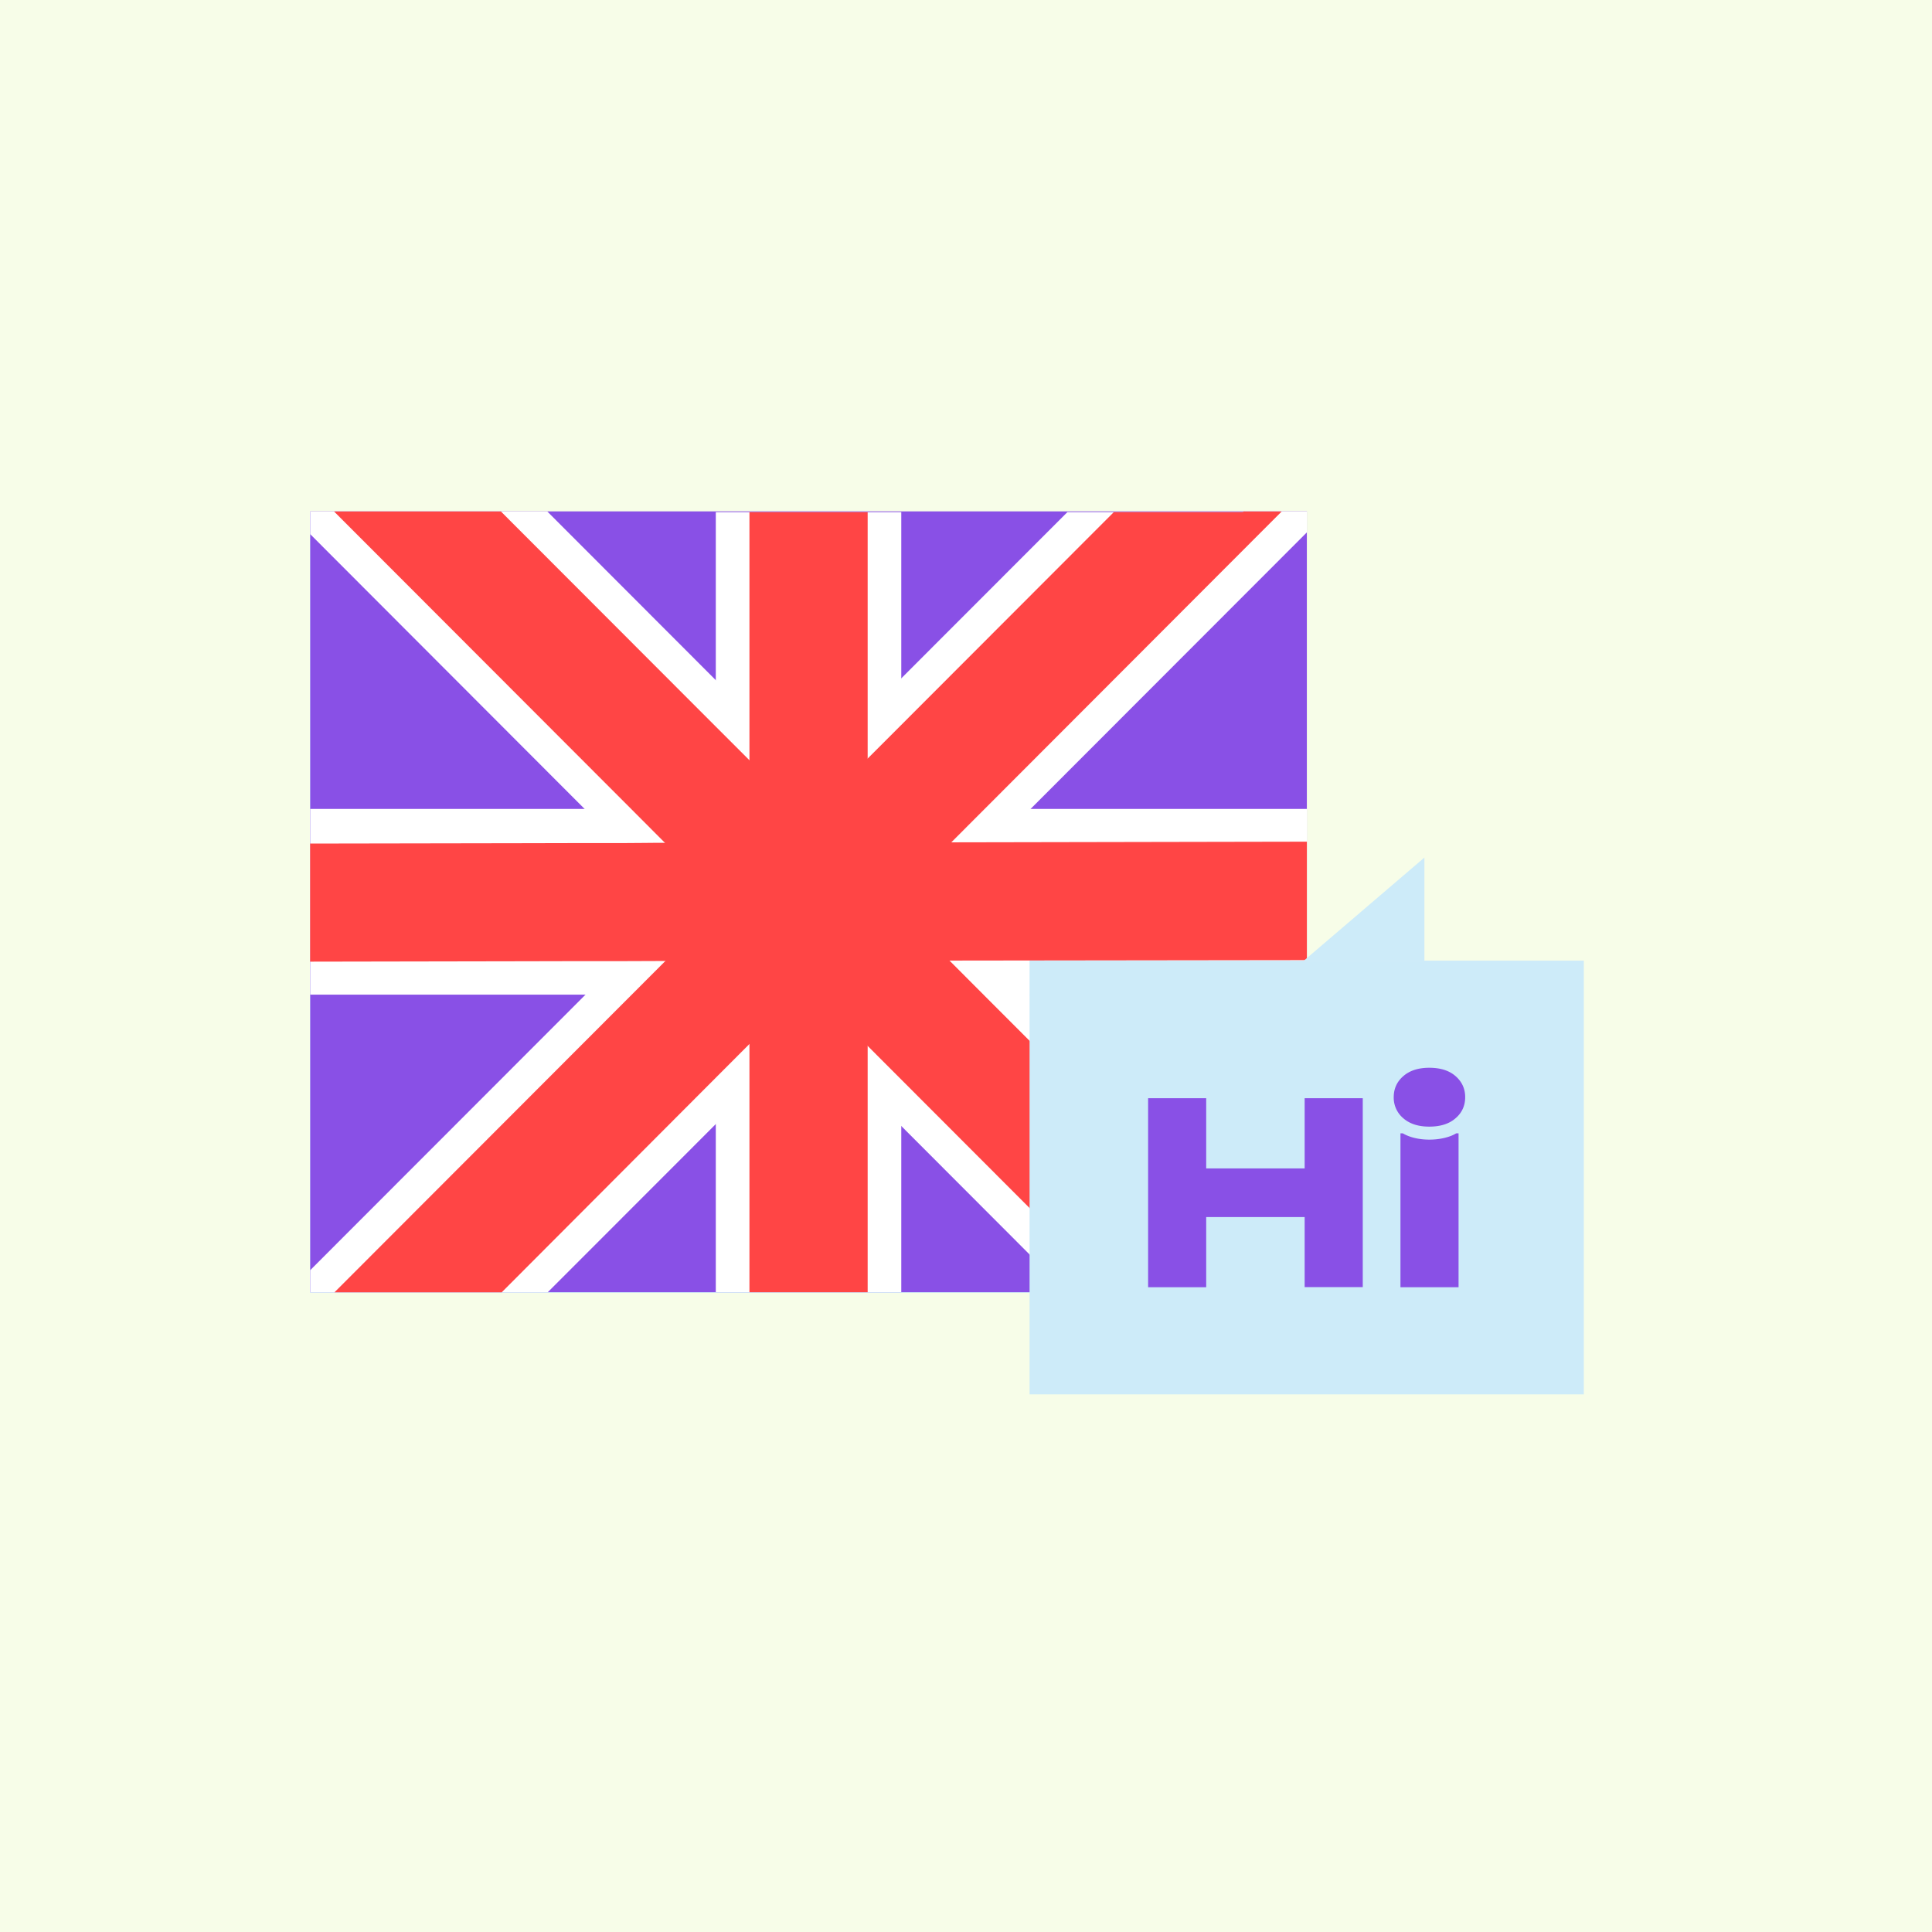
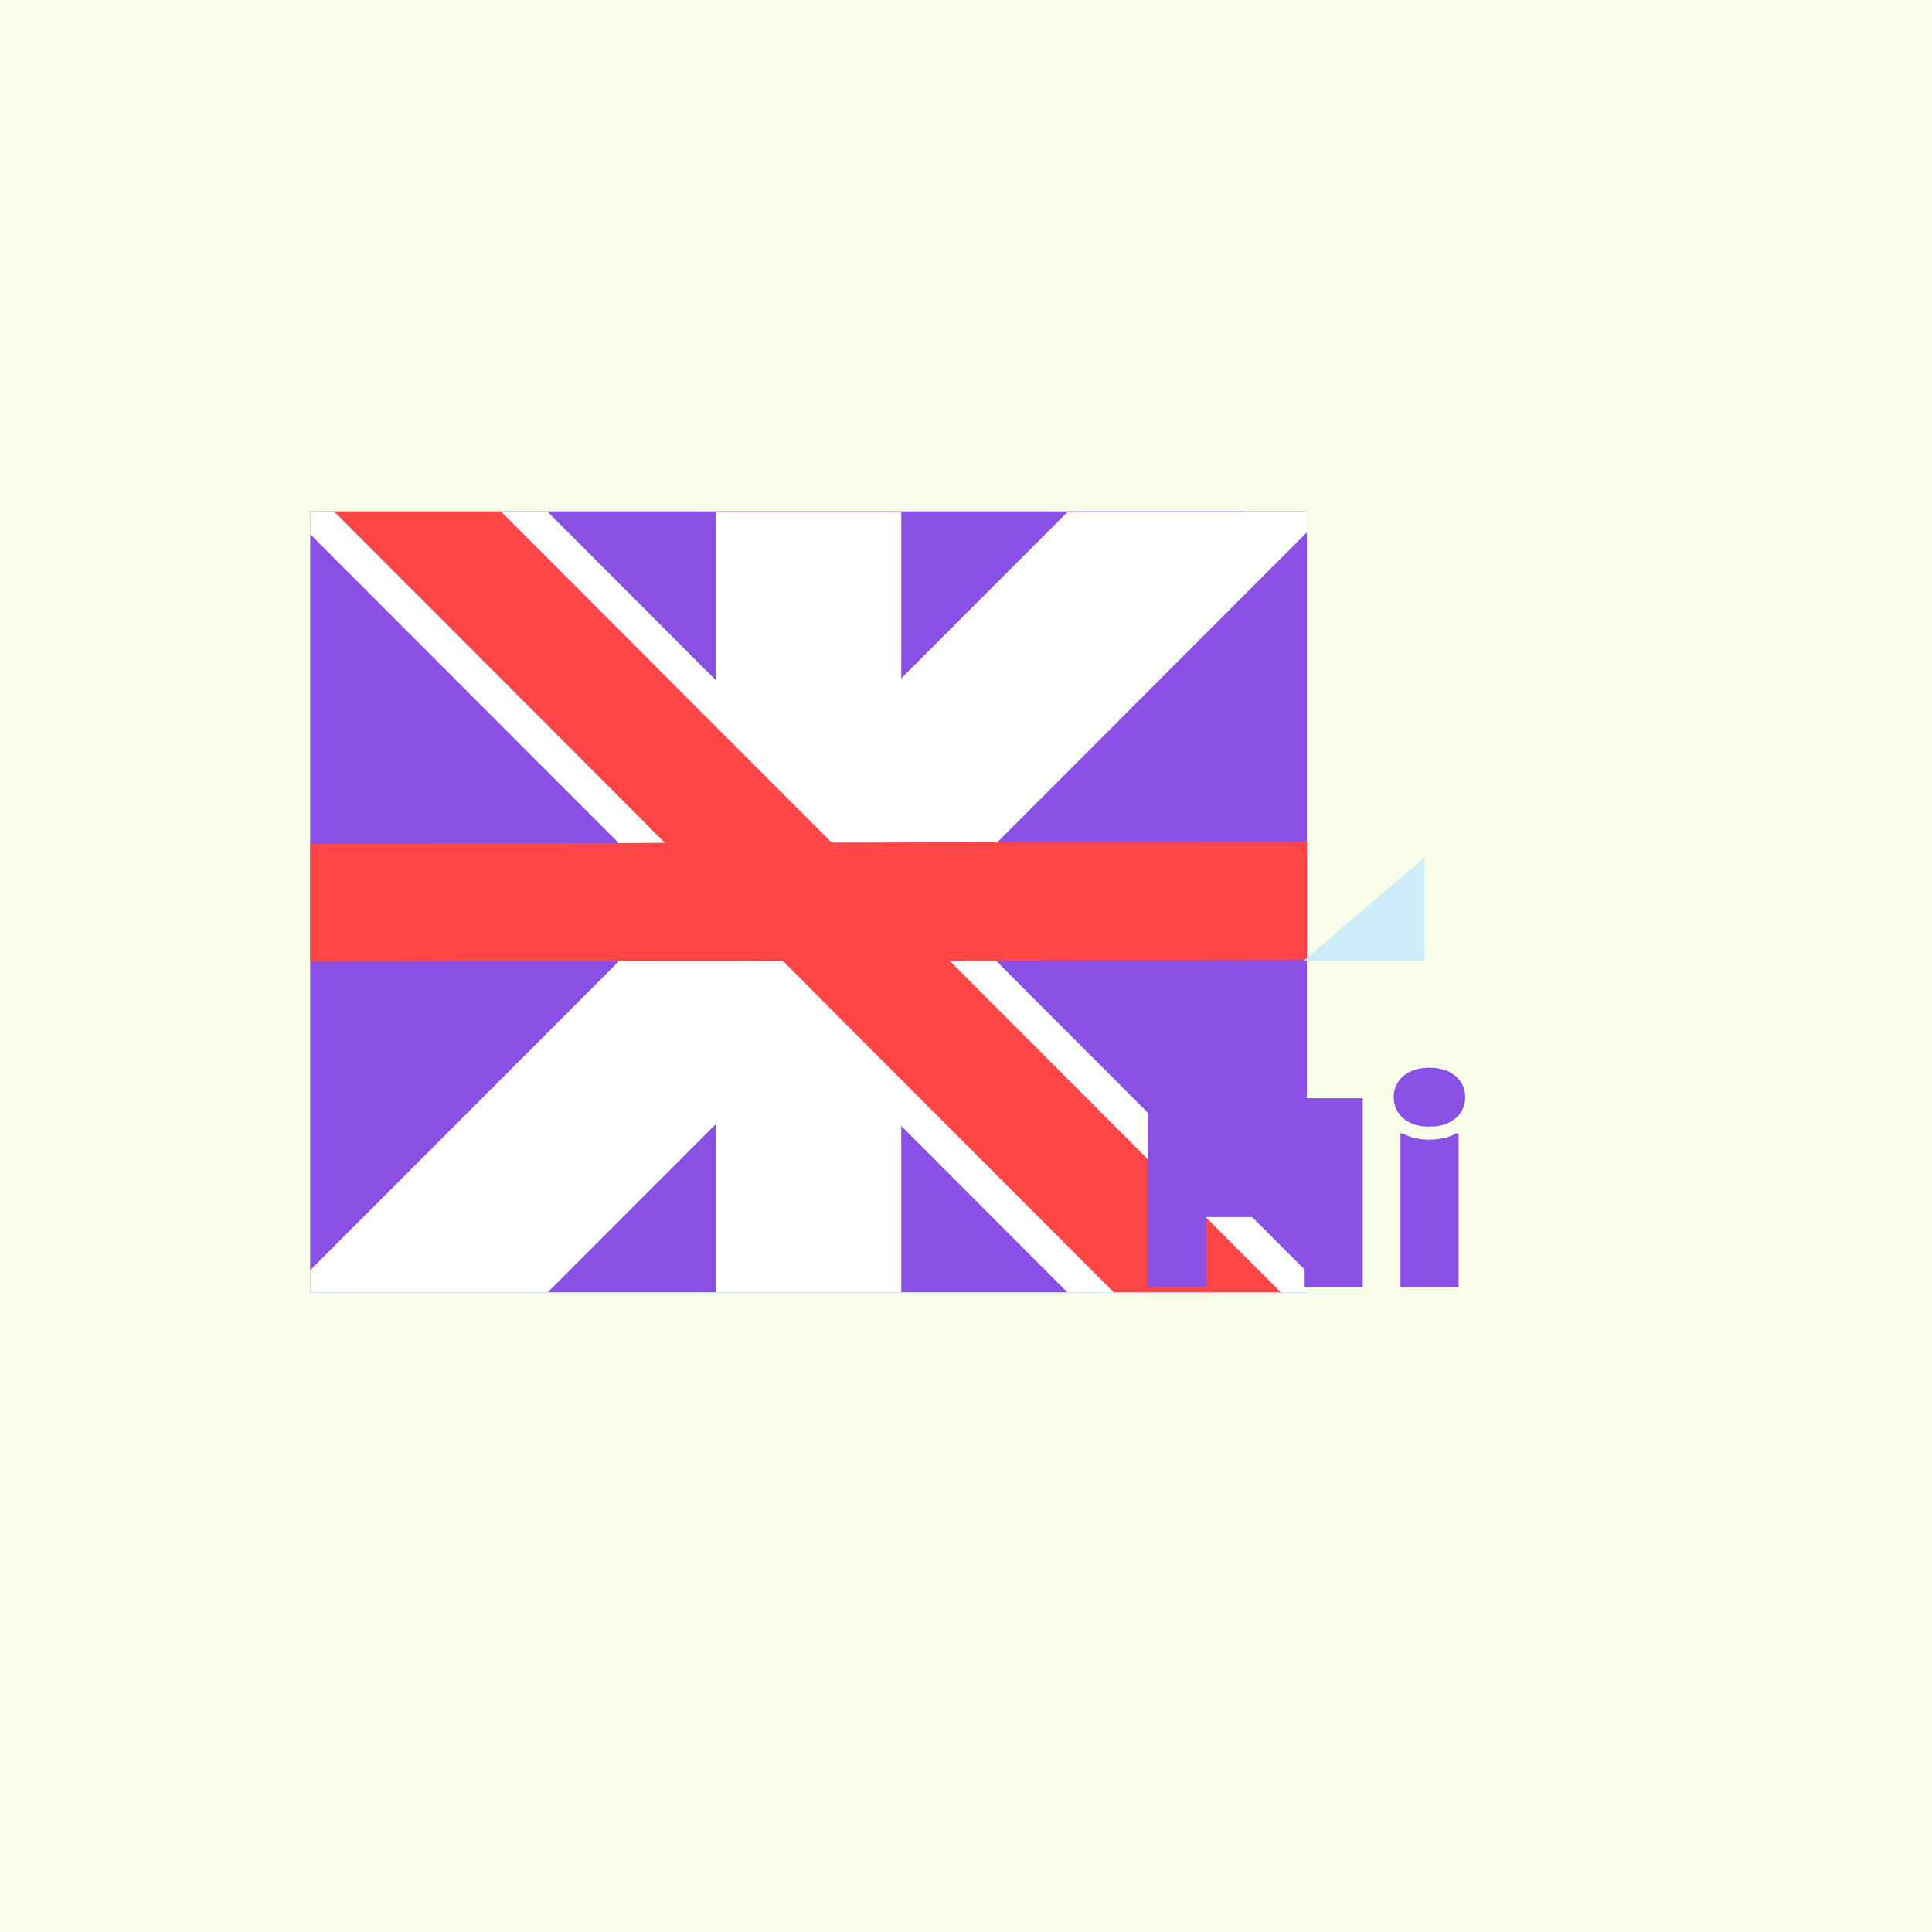
<svg xmlns="http://www.w3.org/2000/svg" width="80" height="80" fill="none">
  <path fill="#F7FDE8" d="M0 0h80v80H0z" />
  <path fill="#CDEBF9" fill-rule="evenodd" d="M54.11 21.227V53.53H12.835V21.227h41.273Z" clip-rule="evenodd" />
  <path fill="#8950E6" fill-rule="evenodd" d="M12.846 21.175h41.268v32.333H12.846V21.175Z" clip-rule="evenodd" />
  <path fill="#fff" d="M37.32 21.207h-7.68v32.302h7.68V21.207Z" />
-   <path fill="#fff" d="M54.12 33.496H12.846v7.69H54.12v-7.69Z" />
  <path fill="#fff" d="M54.114 52.664v.849h-9.916l-10.755-10.77-.96-.96-3.46-3.466-.96-.96-15.217-15.238v-.94h9.816l10.781 10.793.96.965 3.466 3.465.955.955 2.326 2.326 1.53 1.54 11.434 11.44Z" />
  <path fill="#fff" d="M54.114 21.18v.865L42.642 33.528l-1.535 1.54-2.283 2.289-1.54 1.535-.787.79-.749.75-1.345 1.35-.96.96-2.305 2.3-1.535 1.54-6.925 6.93h-9.832v-.917l11.362-11.372 1.535-1.54 2.32-2.326.96-.96 3.46-3.46.96-.965 2.305-2.306 1.535-1.54 6.915-6.92h7.242l.111-.026h2.563Z" />
  <path fill="#FF4545" d="M53.039 53.513h-6.92l-11.715-11.73-.56-.56-.395-.406-1.14-1.134-2.325-2.326-.96-.96-1.324-1.33-1.535-1.54L13.833 21.18h6.91l8.861 8.872 1.535 1.534 1.345 1.35.596.592.37.369 1.165 1.17 1.134 1.135 1.155 1.155.005.005.955.955 1.36 1.366 1.536 1.54 12.279 12.29Z" />
  <path fill="#FF4545" d="M54.115 34.852v4.905l-20.681.026-.791.006-.57-.011-1.604.016h-3.29l-1.356.005h-1.878l-2.179.005-8.924.016v-4.89l8.888-.015 2.173-.005h1.904l.838-.006.528-.005h3.249l1.635-.005h.01l1.346-.005h1.93l2.179-.006 16.593-.031Z" />
-   <path fill="#FF4545" d="m53.071 21.18-15.2 15.222-.96.96-3.461 3.455-.4.406-.565.56-1.345 1.339-10.365 10.39H13.85l15.175-15.195.96-.96 1.155-1.155 1.139-1.134 1.171-1.171.364-.37.59-.59 1.346-1.35 1.535-1.535 8.835-8.846h5.322l.063-.026h1.566Z" />
-   <path fill="#FF4545" d="M35.928 21.207h-4.895v32.302h4.895V21.207Z" />
-   <path fill="#CDEBF9" fill-rule="evenodd" d="M65.582 39.778v17.96h-22.95v-17.96h22.95Z" clip-rule="evenodd" />
  <path fill="#CDEBF9" d="m58.982 35.51-4.99 4.268h4.99V35.51Z" />
  <path fill="#8950E6" d="M54.023 48.38v-2.905h2.406v7.822h-2.406v-2.901h-4.077v2.906h-2.405v-7.827h2.405v2.906h4.078ZM58.106 46.303a1.112 1.112 0 0 1-.395-.87c0-.349.132-.644.395-.871.264-.232.623-.348 1.076-.348.465 0 .829.116 1.092.348.264.232.396.522.396.87s-.132.644-.396.87c-.263.233-.627.349-1.092.349-.453 0-.812-.116-1.076-.348Zm-.116 6.999V46.93h.1c.122.074.275.137.465.185.19.047.4.074.633.074.232 0 .443-.027.638-.074.195-.048.348-.11.47-.185h.1v6.372H57.99Z" />
</svg>